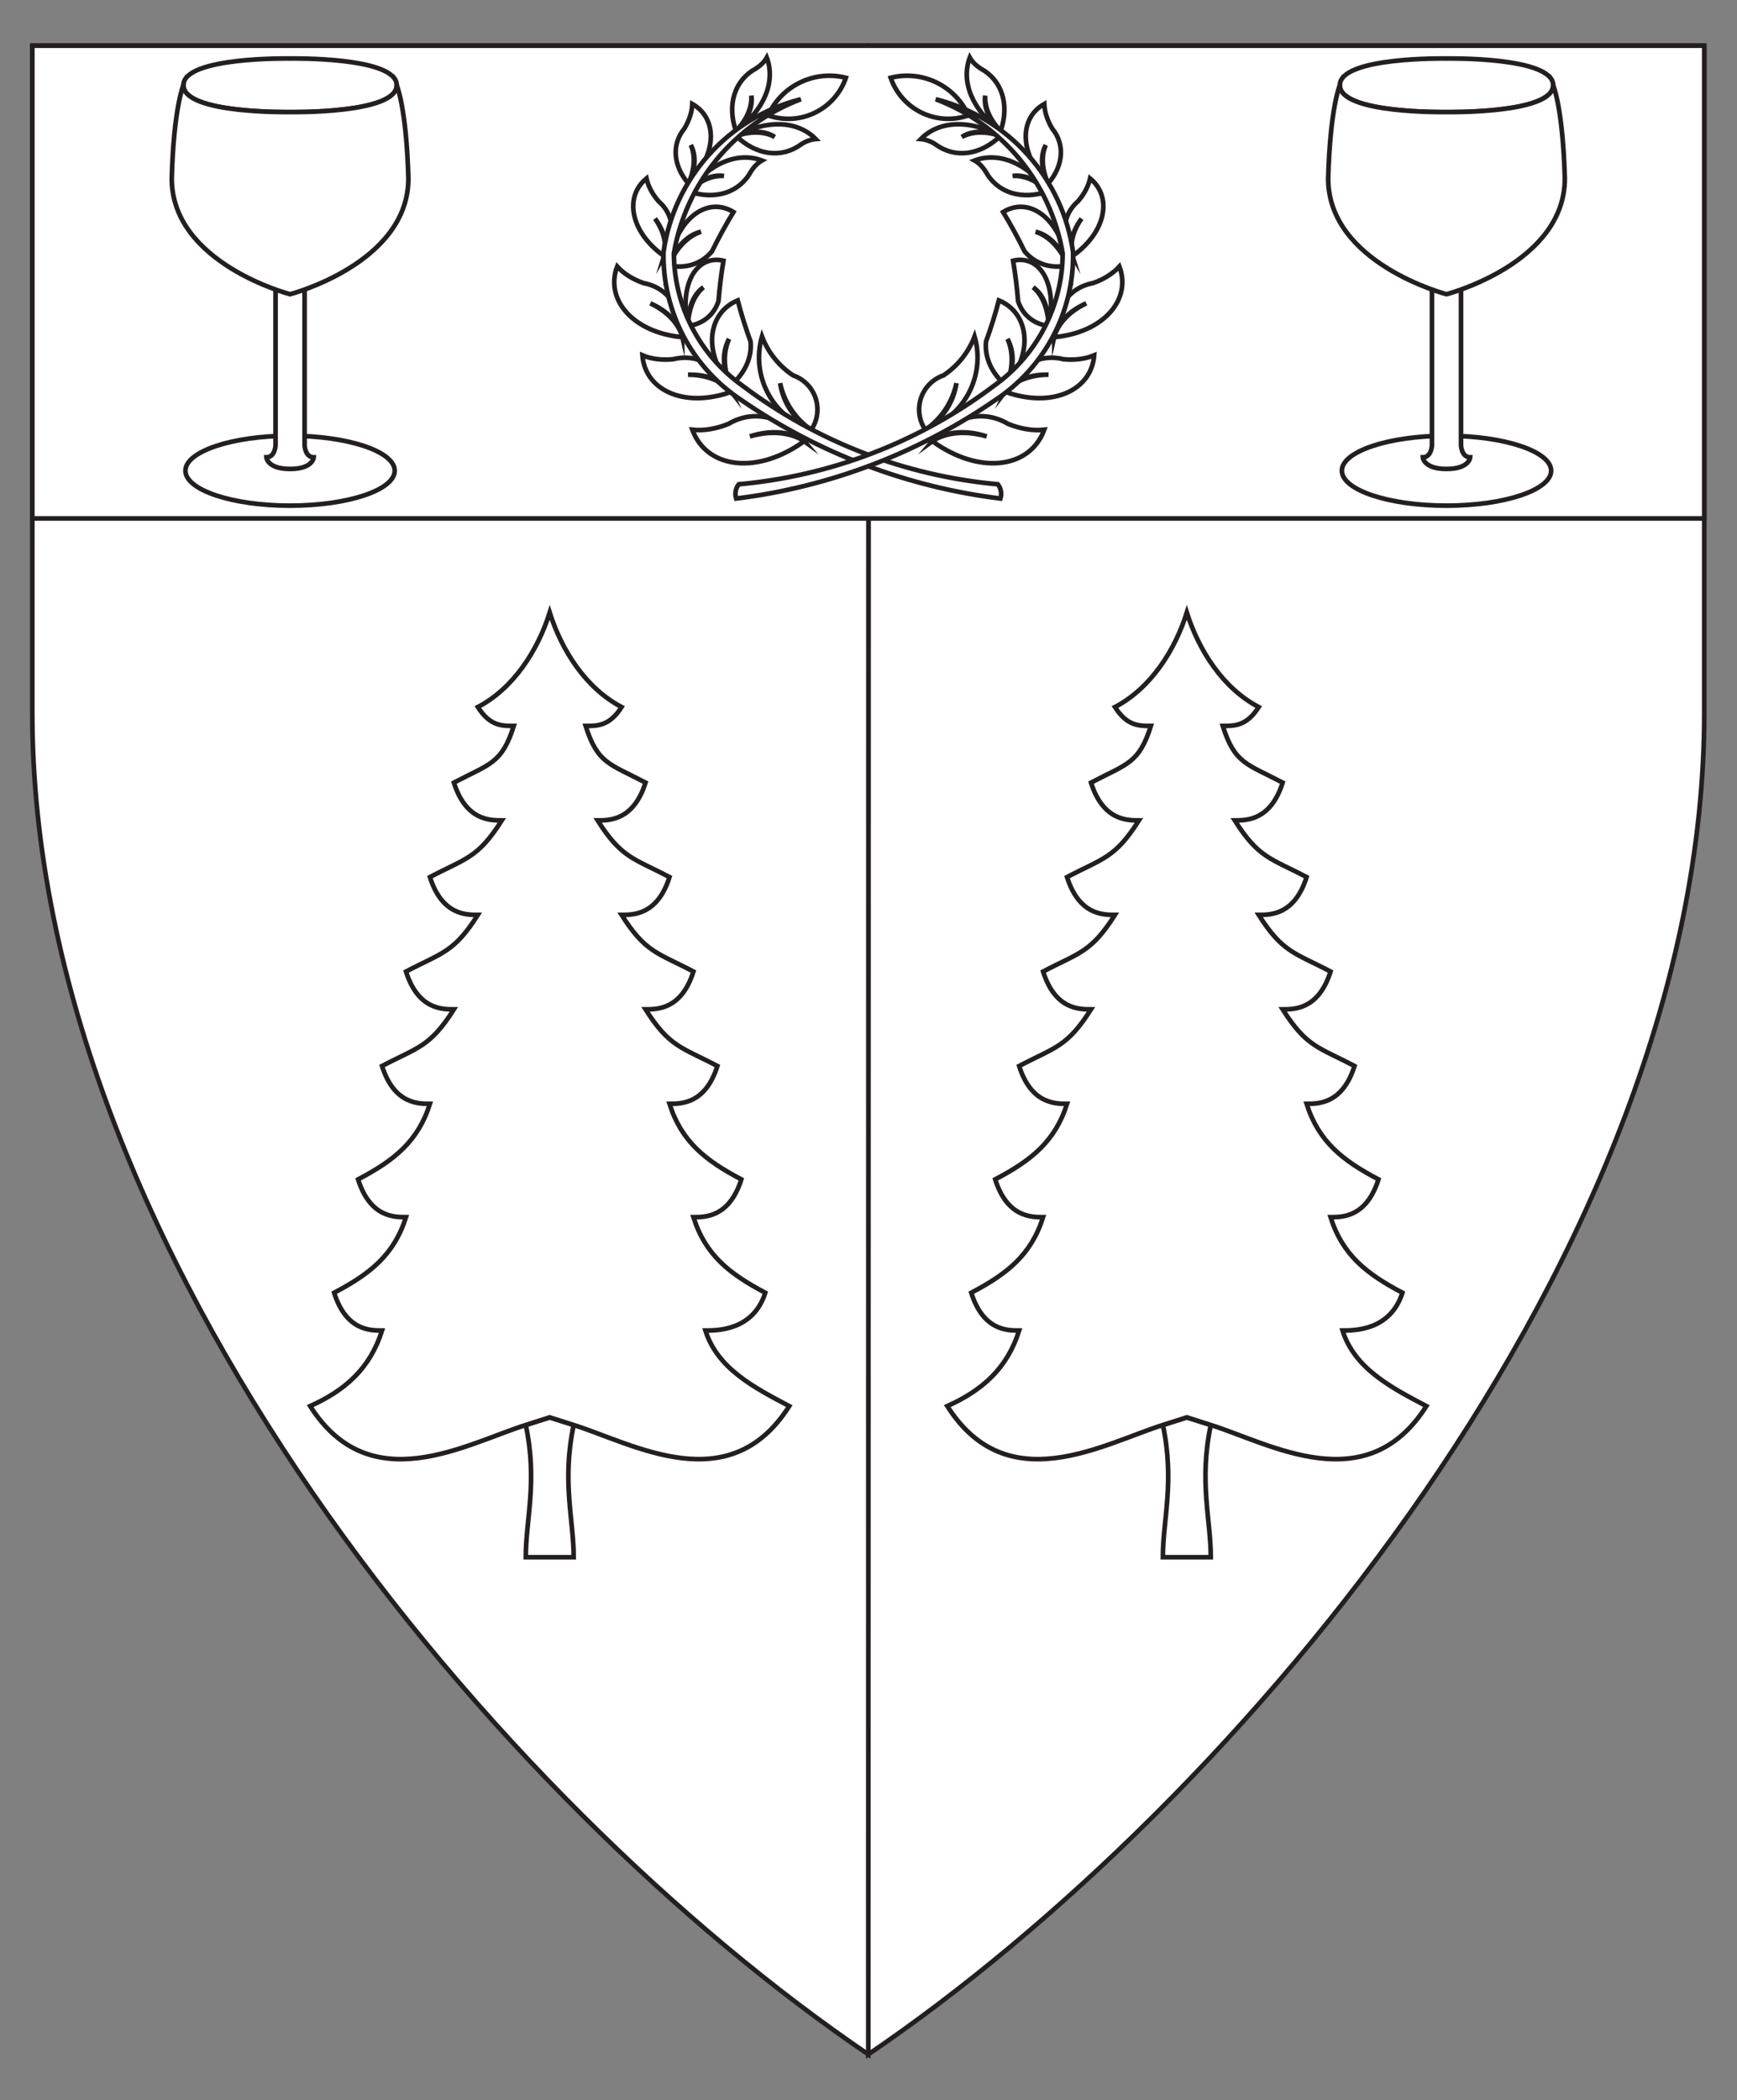
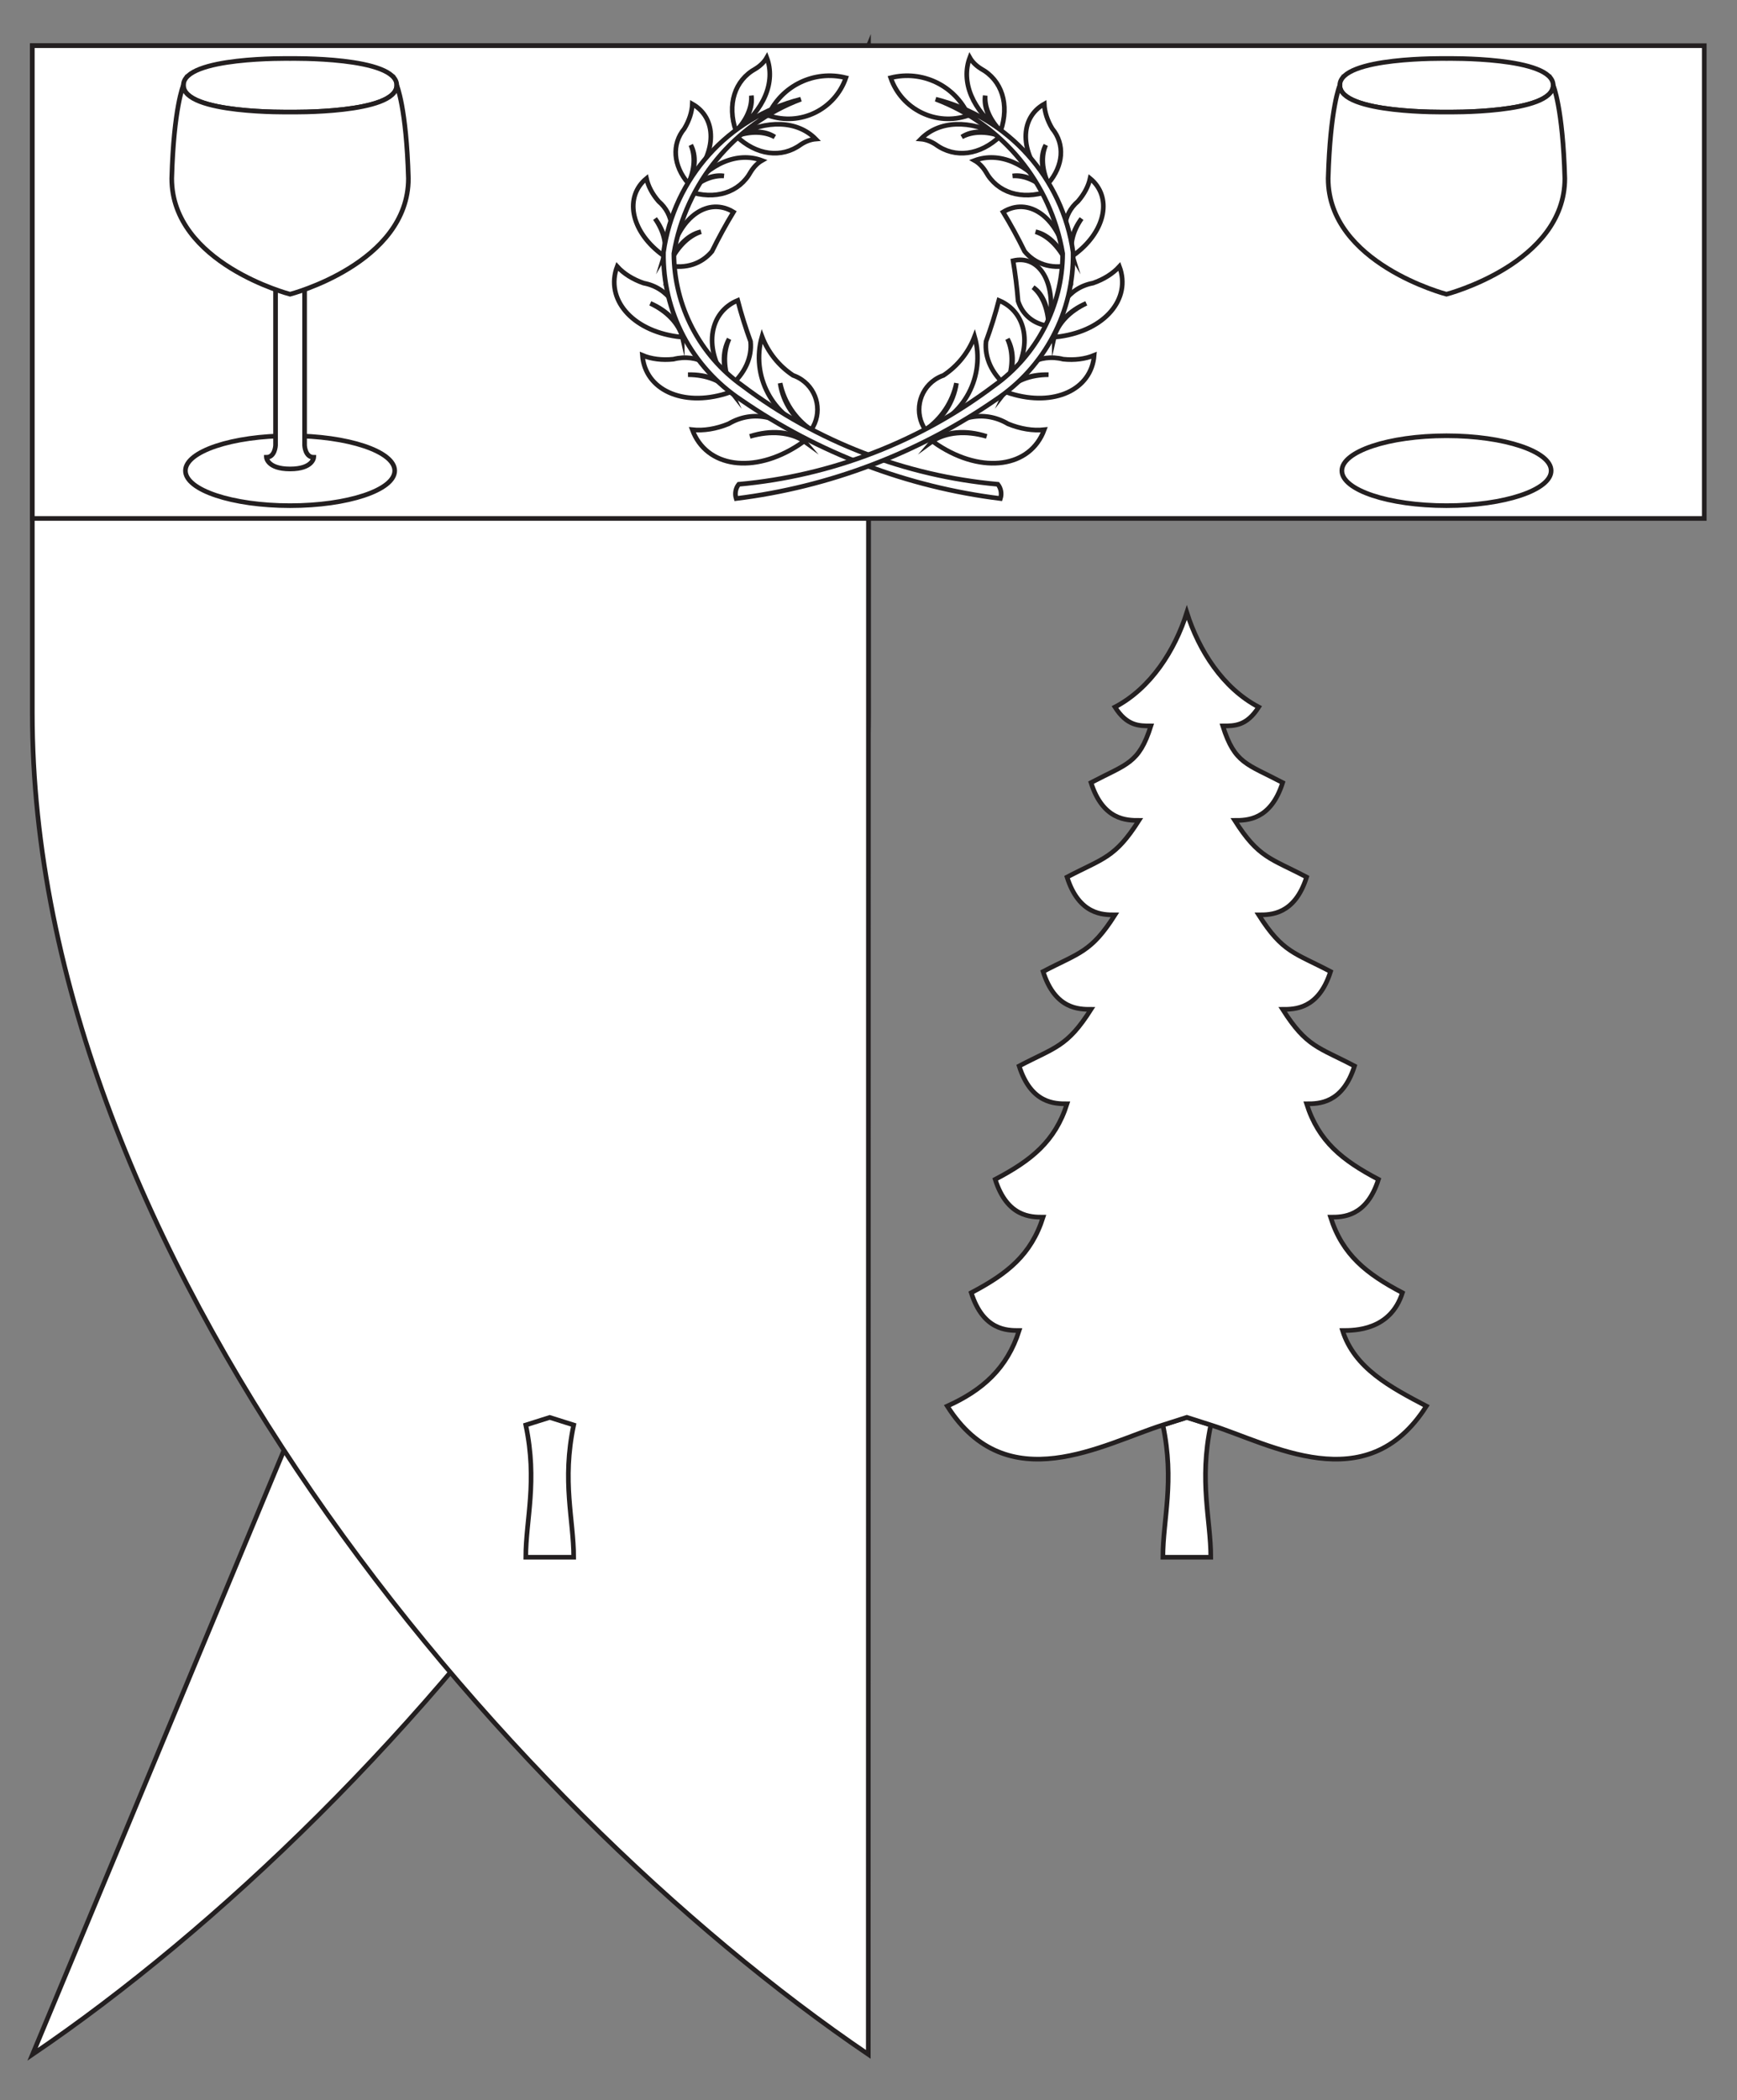
<svg xmlns="http://www.w3.org/2000/svg" version="1.1" id="Field" x="0px" y="0px" width="373.75px" height="451.681px" viewBox="0 0 373.75 451.681" enable-background="new 0 0 373.75 451.681" xml:space="preserve">
  <rect x="0" y="0" width="373.75" height="451.681" fill="#808080" stroke="none" />
-   <path fill="#FFFFFF" stroke="#231F20" stroke-miterlimit="10" d="M186.875,9.828h179.828v143.516  c0,115.989-100.547,234.656-179.875,288.484L186.875,9.828z" />
+   <path fill="#FFFFFF" stroke="#231F20" stroke-miterlimit="10" d="M186.875,9.828v143.516  c0,115.989-100.547,234.656-179.875,288.484L186.875,9.828z" />
  <path fill="#FFFFFF" stroke="#231F20" stroke-miterlimit="10" d="M186.828,441.828C107.5,388,6.953,269.333,6.953,153.344V9.828  h179.922L186.828,441.828z" />
  <rect x="6.953" y="9.828" fill="#FFFFFF" stroke="#231F20" stroke-miterlimit="10" width="359.75" height="101.672" />
  <g id="_x3C_Path_x3E__1_">
    <title>Layer 2</title>
    <g id="Graphic_602_1_">
      <title>path2795</title>
      <path fill="#FFFFFF" stroke="#231F20" stroke-miterlimit="10" d="M123.439,306.469c-2.578,12.19,0,20.315,0,28.442h-10.309    c0-8.127,2.577-16.252,0-28.442l5.153-1.626L123.439,306.469z" />
-       <path fill="#FFFFFF" stroke="#231F20" stroke-miterlimit="10" d="M113.131,306.469c-12.888,4.063-33.505,16.254-46.39-4.063    c7.609-3.43,12.885-8.128,15.463-16.254c-2.578,0-7.731,0-10.309-8.126c7.73-4.063,12.885-8.127,15.463-16.254    c-2.578,0-7.732,0-10.309-8.126c7.73-4.063,12.885-8.127,15.461-16.255c-2.577,0-7.731,0-10.307-8.125    c7.73-4.064,10.307-4.064,15.463-12.19c-2.578,0-7.732,0-10.309-8.127c7.73-4.063,10.309-4.063,15.464-12.189    c-2.579,0-7.733,0-10.311-8.127c7.732-4.064,10.311-4.064,15.464-12.19c-2.577,0-7.732,0-10.309-8.126    c7.732-4.063,10.309-4.063,12.886-12.19c-2.578,0-5.154,0-7.731-4.063c7.731-4.064,12.885-12.19,15.462-20.317    c2.578,8.127,7.732,16.253,15.464,20.317c-2.578,4.063-5.155,4.063-7.732,4.063c2.577,8.127,5.154,8.127,12.886,12.19    c-2.578,8.126-7.732,8.126-10.31,8.126c5.155,8.126,7.732,8.126,15.464,12.19c-2.576,8.127-7.732,8.127-10.309,8.127    c5.154,8.126,7.732,8.126,15.463,12.189c-2.576,8.127-7.73,8.127-10.309,8.127c5.154,8.126,7.732,8.126,15.463,12.19    c-2.576,8.125-7.73,8.125-10.309,8.125c2.578,8.128,7.732,12.191,15.463,16.255c-2.578,8.126-7.73,8.126-10.309,8.126    c2.578,8.127,7.731,12.19,15.463,16.254c-2.576,8.126-10.309,8.126-12.885,8.126c2.576,8.126,10.309,12.19,18.039,16.254    c-12.886,20.317-33.503,8.127-46.389,4.063l-5.155-1.647L113.131,306.469z" />
    </g>
  </g>
  <g id="_x3C_Path_x3E__2_">
    <title>Layer 2</title>
    <g id="Graphic_602_2_">
      <title>path2795</title>
      <path fill="#FFFFFF" stroke="#231F20" stroke-miterlimit="10" d="M260.526,306.469c-2.577,12.19,0,20.315,0,28.442h-10.309    c0-8.127,2.577-16.252,0-28.442l5.153-1.626L260.526,306.469z" />
      <path fill="#FFFFFF" stroke="#231F20" stroke-miterlimit="10" d="M250.218,306.469c-12.888,4.063-33.505,16.254-46.39-4.063    c7.609-3.43,12.885-8.128,15.463-16.254c-2.578,0-7.73,0-10.309-8.126c7.73-4.063,12.885-8.127,15.463-16.254    c-2.578,0-7.732,0-10.309-8.126c7.73-4.063,12.885-8.127,15.461-16.255c-2.576,0-7.73,0-10.307-8.125    c7.73-4.064,10.307-4.064,15.463-12.19c-2.578,0-7.732,0-10.309-8.127c7.73-4.063,10.309-4.063,15.464-12.189    c-2.579,0-7.733,0-10.312-8.127c7.732-4.064,10.312-4.064,15.465-12.19c-2.576,0-7.732,0-10.309-8.126    c7.732-4.063,10.309-4.063,12.887-12.19c-2.578,0-5.154,0-7.731-4.063c7.731-4.064,12.886-12.19,15.462-20.317    c2.578,8.127,7.732,16.253,15.464,20.317c-2.577,4.063-5.155,4.063-7.731,4.063c2.576,8.127,5.154,8.127,12.886,12.19    c-2.577,8.126-7.731,8.126-10.31,8.126c5.155,8.126,7.732,8.126,15.464,12.19c-2.576,8.127-7.731,8.127-10.309,8.127    c5.154,8.126,7.732,8.126,15.463,12.189c-2.576,8.127-7.73,8.127-10.309,8.127c5.154,8.126,7.732,8.126,15.463,12.19    c-2.576,8.125-7.73,8.125-10.309,8.125c2.578,8.128,7.732,12.191,15.463,16.255c-2.577,8.126-7.73,8.126-10.309,8.126    c2.578,8.127,7.731,12.19,15.463,16.254c-2.576,8.126-10.309,8.126-12.885,8.126c2.576,8.126,10.309,12.19,18.039,16.254    c-12.886,20.317-33.503,8.127-46.389,4.063l-5.155-1.647L250.218,306.469z" />
    </g>
  </g>
  <g id="Laurel_1_1_">
    <g>
      <path id="path24_3_" fill="#FFFFFF" stroke="#231F20" stroke-miterlimit="10" d="M165.281,24.813    c2.881-6.393,9.932-9.8,16.73-8.085c-2.359,6.839-9.817,10.471-16.656,8.111C165.331,24.832,165.307,24.822,165.281,24.813z" />
      <path id="path29_3_" fill="#FFFFFF" stroke="#231F20" stroke-miterlimit="10" d="M167.861,82.403    c0.855,4.083,3.253,7.679,6.691,10.039c2.41-3.551,1.485-8.383-2.064-10.792c-0.569-0.387-1.188-0.696-1.839-0.919    c-3.051-2.021-5.392-4.946-6.692-8.365c-2.427,8.45,2.249,17.312,10.596,20.076C170.927,90.272,168.469,86.585,167.861,82.403z" />
      <path id="path34_3_" fill="#FFFFFF" stroke="#231F20" stroke-miterlimit="10" d="M156.879,72.888    c-1.314,2.897-1.213,6.505,0.282,10.073c3.115-2.645,4.679-6.081,4.334-9.522c-1.075-2.939-1.998-5.888-2.763-8.834    c-6.034,2.504-7.309,9.963-2.848,16.659c0.389,0.584,0.816,1.151,1.276,1.698C155.431,79.382,155.326,75.683,156.879,72.888z" />
-       <path id="path39_3_" fill="#FFFFFF" stroke="#231F20" stroke-miterlimit="10" d="M151.359,61.792    c-2.002,1.641-3.204,4.628-3.355,8.342c3.253-0.453,5.631-2.395,6.594-5.38c0.239-2.975,0.598-5.874,1.072-8.686    c-5.373-1.249-8.961,4.12-8.013,11.993c0.082,0.686,0.198,1.378,0.347,2.073C147.984,66.284,149.216,63.22,151.359,61.792z" />
      <path id="path44_3_" fill="#FFFFFF" stroke="#231F20" stroke-miterlimit="10" d="M150.83,49.839    c-2.843,0.93-5.346,3.534-6.99,7.269c3.737,0.746,7.112-0.353,9.353-3.043c1.446-2.948,2.991-5.773,4.63-8.467    c-5.378-3.271-11.439,0.875-13.536,9.263c-0.183,0.732-0.332,1.482-0.446,2.247C145.351,53.169,147.918,50.5,150.83,49.839z" />
      <path id="path49_3_" fill="#FFFFFF" stroke="#231F20" stroke-miterlimit="10" d="M155.773,37.836    c-2.546-0.147-5.27,1.046-7.604,3.329c5.686,1.939,10.91,0.282,13.391-4.245c0.659-1.057,1.482-1.882,2.396-2.401    c-5.244-1.965-11.387,0.62-15.787,6.646C150.452,38.693,153.243,37.47,155.773,37.836z" />
      <path id="path54_3_" fill="#FFFFFF" stroke="#231F20" stroke-miterlimit="10" d="M166.705,29.452    c-2.246-1.208-5.218-1.278-8.297-0.196c4.332,4.16,9.768,4.868,13.93,1.812c1.043-0.679,2.139-1.08,3.187-1.164    c-3.923-3.998-10.582-4.25-17.116-0.648C161.521,27.979,164.567,28.051,166.705,29.452z" />
      <path id="path59_3_" fill="#FFFFFF" stroke="#231F20" stroke-miterlimit="10" d="M161.671,20.566    c0.146,2.546-1.046,5.269-3.328,7.603c-1.939-5.686-0.284-10.91,4.244-13.391c1.058-0.659,1.883-1.483,2.401-2.396    c1.966,5.245-0.62,11.386-6.646,15.787C160.814,25.888,162.037,23.096,161.671,20.566z" />
      <path id="path64_3_" fill="#FFFFFF" stroke="#231F20" stroke-miterlimit="10" d="M148.646,31.187    c1.009,2.343,0.819,5.309-0.526,8.283c-3.297-3.841-3.637-8.446-0.871-11.804c1.052-1.755,1.643-3.579,1.717-5.304    c5.366,3.025,5.297,10.361-0.157,16.384c-0.223,0.246-0.452,0.487-0.688,0.724C149.661,36.48,149.855,33.438,148.646,31.187z" />
      <path id="path69_3_" fill="#FFFFFF" stroke="#231F20" stroke-miterlimit="10" d="M140.945,47.01    c1.999,2.68,2.714,5.626,1.957,8.064c2.58-4.354,2.114-8.95-1.191-11.776c-1.342-1.545-2.239-3.239-2.611-4.925    c-4.761,3.912-3.417,11.124,2.999,16.108c0.262,0.203,0.53,0.401,0.804,0.593C143.528,52.603,142.823,49.702,140.945,47.01z" />
      <path id="path74_3_" fill="#FFFFFF" stroke="#231F20" stroke-miterlimit="10" d="M139.928,65.243    c3.705,1.6,6.229,4.256,6.91,7.271c0.067-6.127-3.189-10.662-8.349-11.623c-2.331-0.808-4.288-2.039-5.692-3.581    c-2.613,6.981,3.138,13.728,12.845,15.069c0.396,0.055,0.794,0.1,1.196,0.135C146,69.543,143.514,66.928,139.928,65.243z" />
      <path id="path79_3_" fill="#FFFFFF" stroke="#231F20" stroke-miterlimit="10" d="M148.039,80.587    c4.034-0.115,7.444,1.225,9.335,3.669c-2.527-5.581-7.396-8.313-12.478-7.005c-2.454,0.252-4.748-0.037-6.673-0.839    c0.583,7.431,8.646,11.115,18.01,8.228c0.382-0.117,0.762-0.245,1.141-0.383C155.359,81.918,152.002,80.599,148.039,80.587z" />
      <path id="path84_3_" fill="#FFFFFF" stroke="#231F20" stroke-miterlimit="10" d="M161.356,93.855    c4.517-1.464,8.786-1.09,11.688,1.026c-4.606-5.42-10.96-6.874-16.282-3.725c-2.691,1.095-5.372,1.529-7.798,1.264    c2.992,8.139,13.25,9.603,22.911,3.269c0.395-0.258,0.784-0.528,1.169-0.808C170.037,92.926,165.832,92.556,161.356,93.855z" />
      <path id="path89_3_" fill="#FFFFFF" stroke="#231F20" stroke-miterlimit="10" d="M214.705,104.154    c-19.928-1.803-38.954-9.144-54.931-21.191c-9.217-6.55-14.718-17.135-14.779-28.442c2.553-15.136,12.96-27.775,27.327-33.183    c-15.626,3.939-27.312,16.946-29.558,32.903c-0.229,12.761,6.082,24.753,16.729,31.788c16.612,11.451,35.744,18.721,55.769,21.191    C215.591,106.169,215.382,105.023,214.705,104.154z" />
    </g>
    <g>
      <path id="path97_3_" fill="#FFFFFF" stroke="#231F20" stroke-miterlimit="10" d="M208.375,24.813    c-2.88-6.393-9.93-9.8-16.729-8.085c2.36,6.839,9.817,10.471,16.657,8.111C208.326,24.832,208.352,24.822,208.375,24.813z" />
      <path id="path102_3_" fill="#FFFFFF" stroke="#231F20" stroke-miterlimit="10" d="M205.797,82.403    c-0.856,4.083-3.253,7.679-6.693,10.039c-2.409-3.551-1.485-8.383,2.065-10.792c0.57-0.387,1.188-0.696,1.84-0.919    c3.05-2.021,5.391-4.946,6.691-8.365c2.427,8.45-2.249,17.312-10.597,20.076C202.73,90.272,205.188,86.585,205.797,82.403z" />
      <path id="path107_3_" fill="#FFFFFF" stroke="#231F20" stroke-miterlimit="10" d="M216.779,72.888    c1.313,2.897,1.212,6.505-0.284,10.073c-3.113-2.645-4.677-6.081-4.333-9.522c1.075-2.939,1.998-5.888,2.763-8.834    c6.034,2.504,7.31,9.963,2.848,16.659c-0.39,0.584-0.815,1.151-1.277,1.698C218.227,79.382,218.332,75.683,216.779,72.888z" />
      <path id="path112_3_" fill="#FFFFFF" stroke="#231F20" stroke-miterlimit="10" d="M222.299,61.792    c2.002,1.641,3.203,4.628,3.354,8.342c-3.252-0.453-5.631-2.395-6.594-5.38c-0.239-2.975-0.597-5.874-1.072-8.686    c5.373-1.249,8.961,4.12,8.014,11.993c-0.083,0.686-0.199,1.378-0.348,2.073C225.673,66.284,224.441,63.22,222.299,61.792z" />
      <path id="path117_3_" fill="#FFFFFF" stroke="#231F20" stroke-miterlimit="10" d="M222.827,49.839    c2.843,0.93,5.347,3.534,6.99,7.269c-3.737,0.746-7.112-0.353-9.353-3.043c-1.446-2.948-2.991-5.773-4.629-8.467    c5.378-3.271,11.438,0.875,13.535,9.263c0.184,0.732,0.332,1.482,0.446,2.247C228.306,53.169,225.74,50.5,222.827,49.839z" />
      <path id="path122_3_" fill="#FFFFFF" stroke="#231F20" stroke-miterlimit="10" d="M217.885,37.836    c2.546-0.147,5.269,1.046,7.602,3.329c-5.685,1.939-10.909,0.282-13.39-4.245c-0.659-1.057-1.482-1.882-2.396-2.401    c5.245-1.965,11.387,0.62,15.786,6.646C223.205,38.693,220.413,37.47,217.885,37.836z" />
      <path id="path127_3_" fill="#FFFFFF" stroke="#231F20" stroke-miterlimit="10" d="M206.953,29.452    c2.245-1.208,5.217-1.278,8.297-0.196c-4.333,4.16-9.769,4.868-13.93,1.812c-1.044-0.679-2.139-1.08-3.188-1.164    c3.923-3.998,10.582-4.25,17.117-0.648C212.137,27.979,209.091,28.051,206.953,29.452z" />
      <path id="path132_3_" fill="#FFFFFF" stroke="#231F20" stroke-miterlimit="10" d="M211.986,20.566    c-0.146,2.546,1.046,5.269,3.329,7.603c1.938-5.686,0.283-10.91-4.245-13.391c-1.057-0.659-1.883-1.483-2.401-2.396    c-1.966,5.245,0.62,11.386,6.646,15.787C212.843,25.888,211.621,23.096,211.986,20.566z" />
      <path id="path137_3_" fill="#FFFFFF" stroke="#231F20" stroke-miterlimit="10" d="M225.012,31.187    c-1.008,2.343-0.82,5.309,0.527,8.283c3.296-3.841,3.636-8.446,0.871-11.804c-1.053-1.755-1.643-3.579-1.717-5.304    c-5.368,3.025-5.298,10.361,0.156,16.384c0.222,0.246,0.452,0.487,0.689,0.724C223.996,36.48,223.803,33.438,225.012,31.187z" />
      <path id="path142_3_" fill="#FFFFFF" stroke="#231F20" stroke-miterlimit="10" d="M232.713,47.01    c-1.999,2.68-2.715,5.626-1.958,8.064c-2.579-4.354-2.114-8.95,1.191-11.776c1.342-1.545,2.239-3.239,2.611-4.925    c4.761,3.912,3.418,11.124-2.999,16.108c-0.262,0.203-0.529,0.401-0.804,0.593C230.13,52.603,230.833,49.702,232.713,47.01z" />
      <path id="path147_3_" fill="#FFFFFF" stroke="#231F20" stroke-miterlimit="10" d="M233.73,65.243    c-3.706,1.6-6.23,4.256-6.911,7.271c-0.067-6.127,3.19-10.662,8.348-11.623c2.331-0.808,4.288-2.039,5.693-3.581    c2.613,6.981-3.139,13.728-12.845,15.069c-0.396,0.055-0.794,0.1-1.196,0.135C227.658,69.543,230.144,66.928,233.73,65.243z" />
      <path id="path152_3_" fill="#FFFFFF" stroke="#231F20" stroke-miterlimit="10" d="M225.618,80.587    c-4.034-0.115-7.444,1.225-9.335,3.669c2.527-5.581,7.396-8.313,12.478-7.005c2.454,0.252,4.749-0.037,6.673-0.839    c-0.583,7.431-8.646,11.115-18.01,8.228c-0.382-0.117-0.763-0.245-1.141-0.383C218.297,81.918,221.655,80.599,225.618,80.587z" />
      <path id="path157_3_" fill="#FFFFFF" stroke="#231F20" stroke-miterlimit="10" d="M212.3,93.855    c-4.516-1.464-8.785-1.09-11.687,1.026c4.606-5.42,10.96-6.874,16.282-3.725c2.692,1.095,5.373,1.529,7.798,1.264    c-2.992,8.139-13.25,9.603-22.911,3.269c-0.394-0.258-0.784-0.528-1.169-0.808C203.621,92.926,207.825,92.556,212.3,93.855z" />
      <path id="path162_3_" fill="#FFFFFF" stroke="#231F20" stroke-miterlimit="10" d="M158.952,104.154    c19.929-1.803,38.955-9.144,54.931-21.191c9.217-6.55,14.719-17.135,14.779-28.442c-2.552-15.136-12.96-27.775-27.326-33.183    c15.626,3.939,27.311,16.946,29.558,32.903c0.229,12.761-6.083,24.753-16.73,31.788c-16.612,11.451-35.744,18.721-55.768,21.191    C158.066,106.169,158.275,105.023,158.952,104.154z" />
    </g>
  </g>
  <g>
    <ellipse fill="#FFFFFF" stroke="#231F20" stroke-miterlimit="10" cx="62.413" cy="101.236" rx="22.515" ry="7.516" />
    <path fill="#FFFFFF" stroke="#231F20" stroke-miterlimit="10" d="M39.458,18.34c0-6.184,22.955-5.757,22.955-5.757   s22.955-0.427,22.955,5.757s-22.955,5.757-22.955,5.757S39.458,24.523,39.458,18.34z" />
    <path fill="#FFFFFF" stroke="#231F20" stroke-miterlimit="10" d="M65.539,62.274v33.52c0,0,0.106,2.559,1.972,2.559   c0,0-0.146,2.505-5.097,2.505s-5.097-2.505-5.097-2.505c1.866,0,1.972-2.559,1.972-2.559v-33.52H65.539z" />
    <path fill="#FFFFFF" stroke="#231F20" stroke-miterlimit="10" d="M85.368,18.34c0,0,2.079,4.798,2.505,20.043   c0,18.284-25.46,24.894-25.46,24.894s-25.46-6.61-25.46-24.894c0.426-15.245,2.505-20.043,2.505-20.043   c0,6.184,22.955,5.757,22.955,5.757S85.368,24.523,85.368,18.34z" />
  </g>
  <g>
    <ellipse fill="#FFFFFF" stroke="#231F20" stroke-miterlimit="10" cx="311.243" cy="101.236" rx="22.515" ry="7.516" />
    <path fill="#FFFFFF" stroke="#231F20" stroke-miterlimit="10" d="M288.288,18.34c0-6.184,22.955-5.757,22.955-5.757   s22.955-0.427,22.955,5.757s-22.955,5.757-22.955,5.757S288.288,24.523,288.288,18.34z" />
-     <path fill="#FFFFFF" stroke="#231F20" stroke-miterlimit="10" d="M314.369,62.274v33.52c0,0,0.105,2.559,1.971,2.559   c0,0-0.146,2.505-5.097,2.505s-5.097-2.505-5.097-2.505c1.865,0,1.971-2.559,1.971-2.559v-33.52H314.369z" />
    <path fill="#FFFFFF" stroke="#231F20" stroke-miterlimit="10" d="M334.198,18.34c0,0,2.079,4.798,2.505,20.043   c0,18.284-25.46,24.894-25.46,24.894s-25.46-6.61-25.46-24.894c0.426-15.245,2.505-20.043,2.505-20.043   c0,6.184,22.955,5.757,22.955,5.757S334.198,24.523,334.198,18.34z" />
  </g>
</svg>